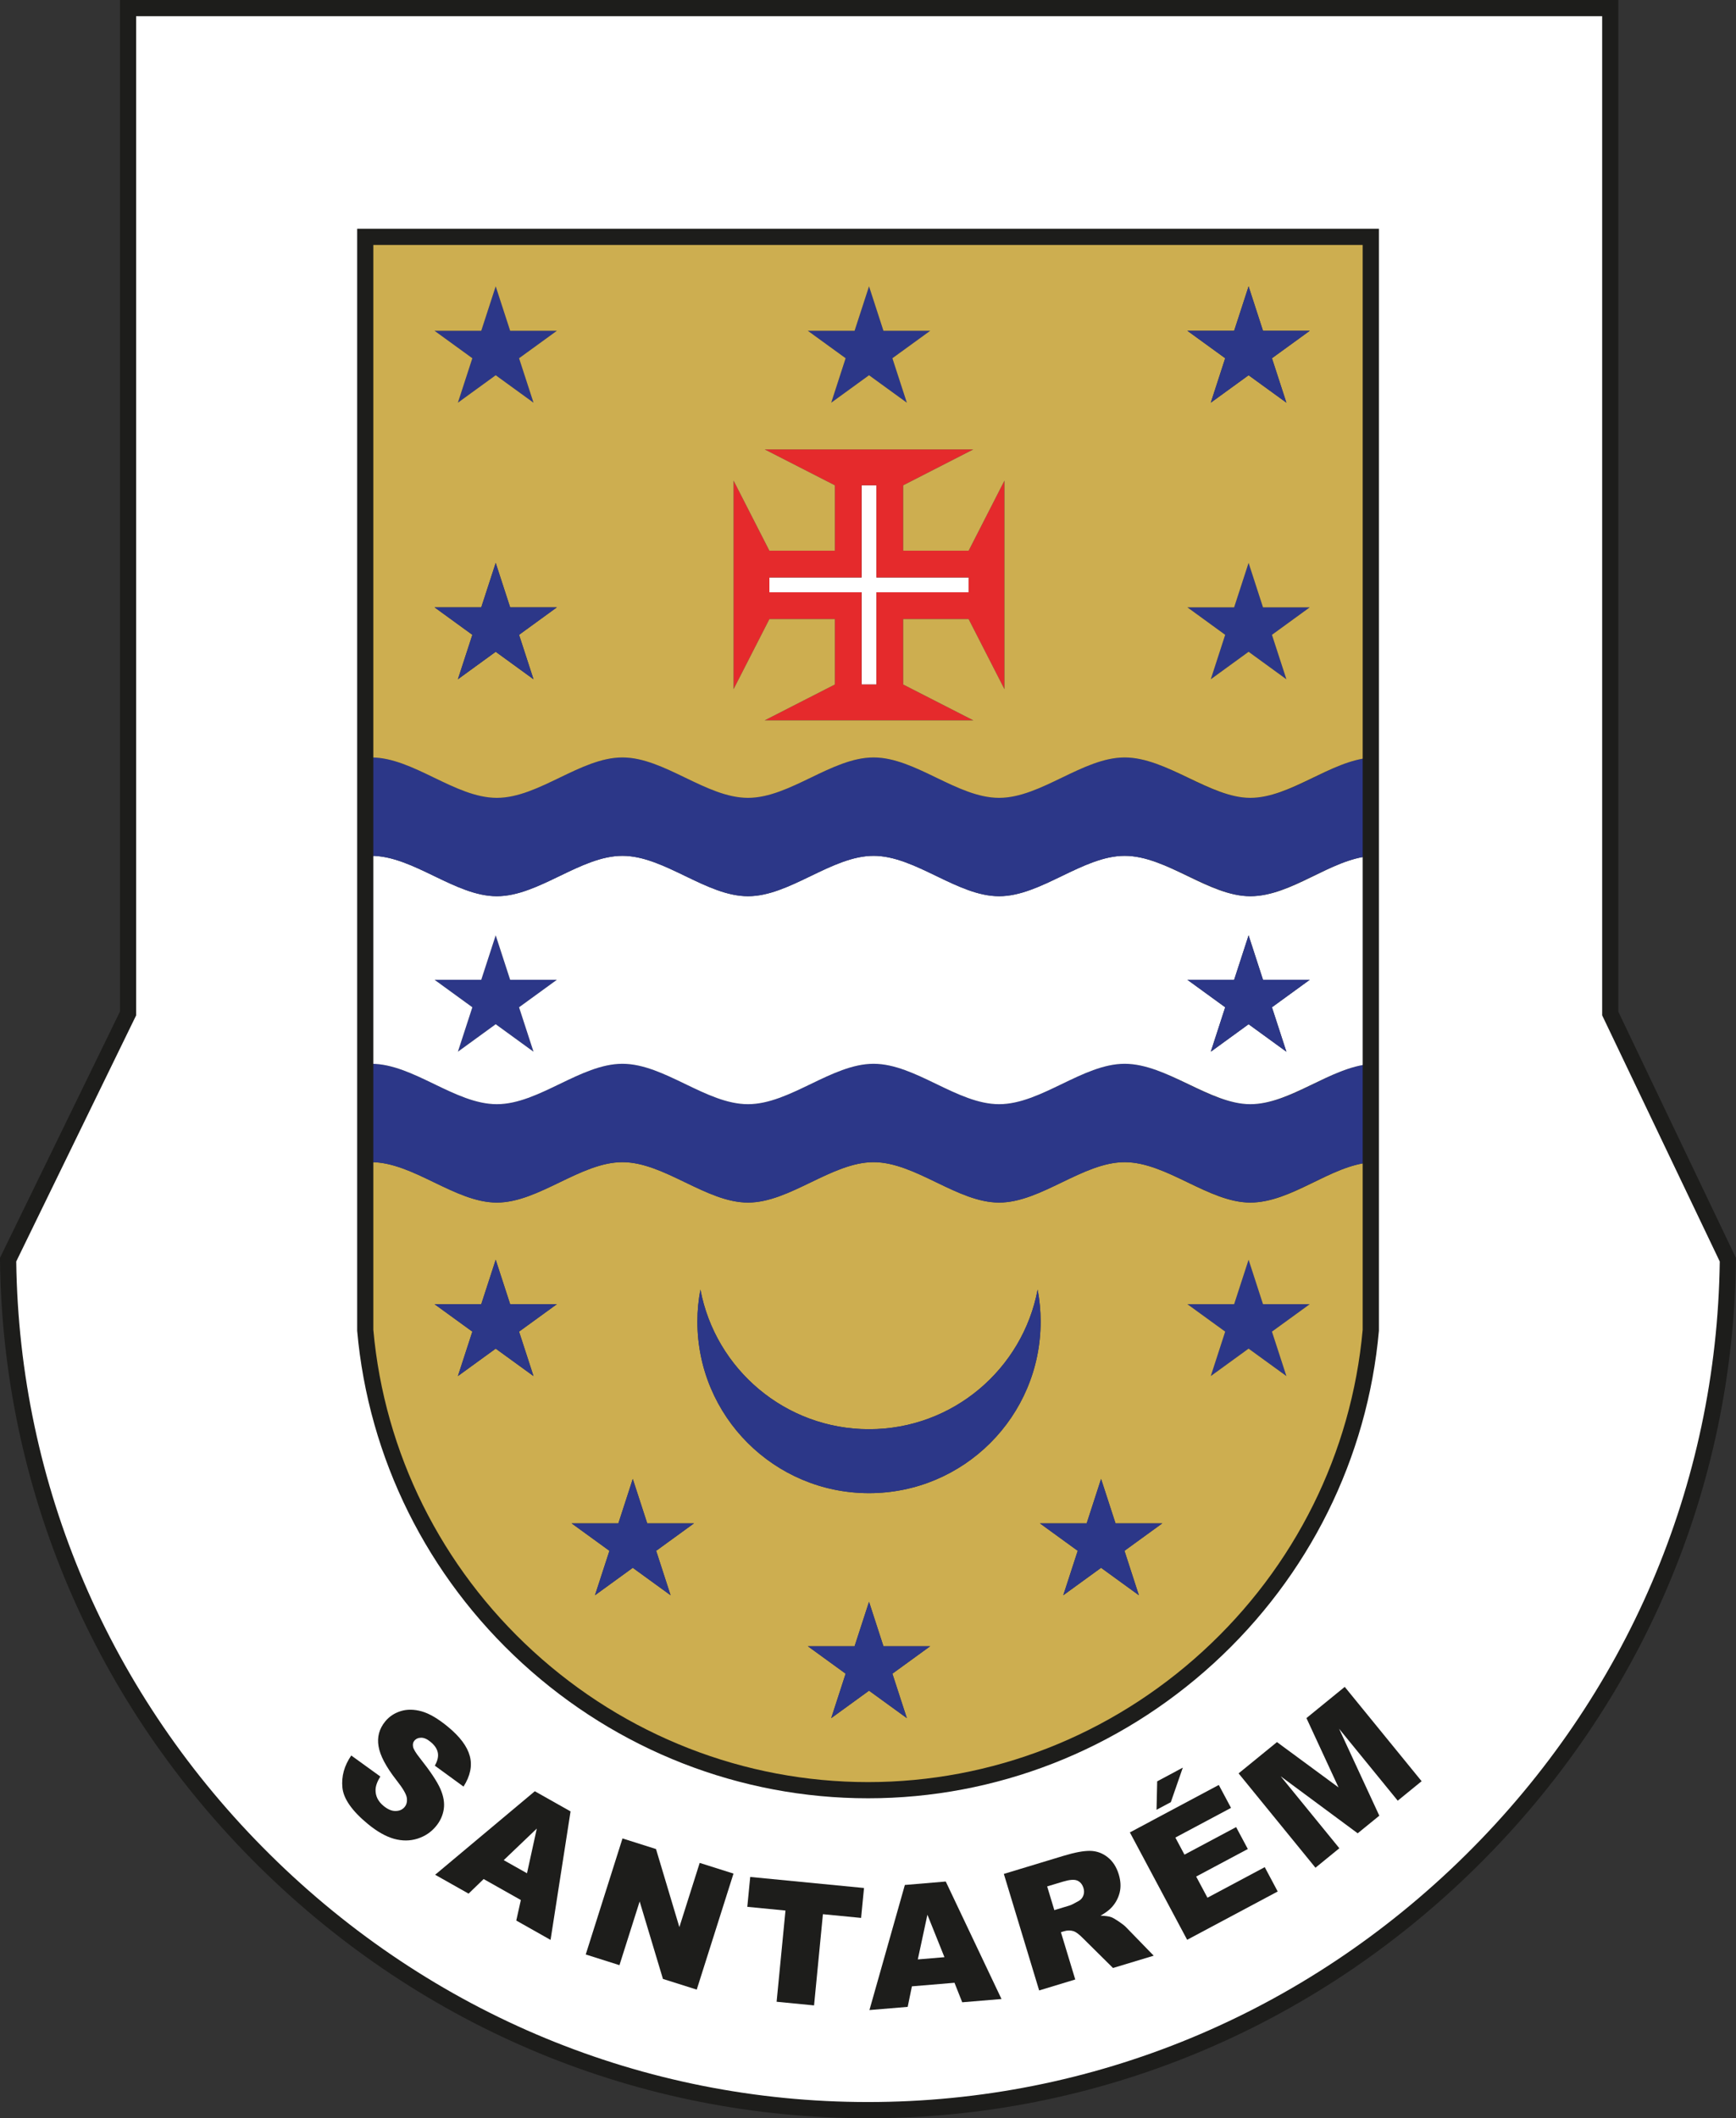
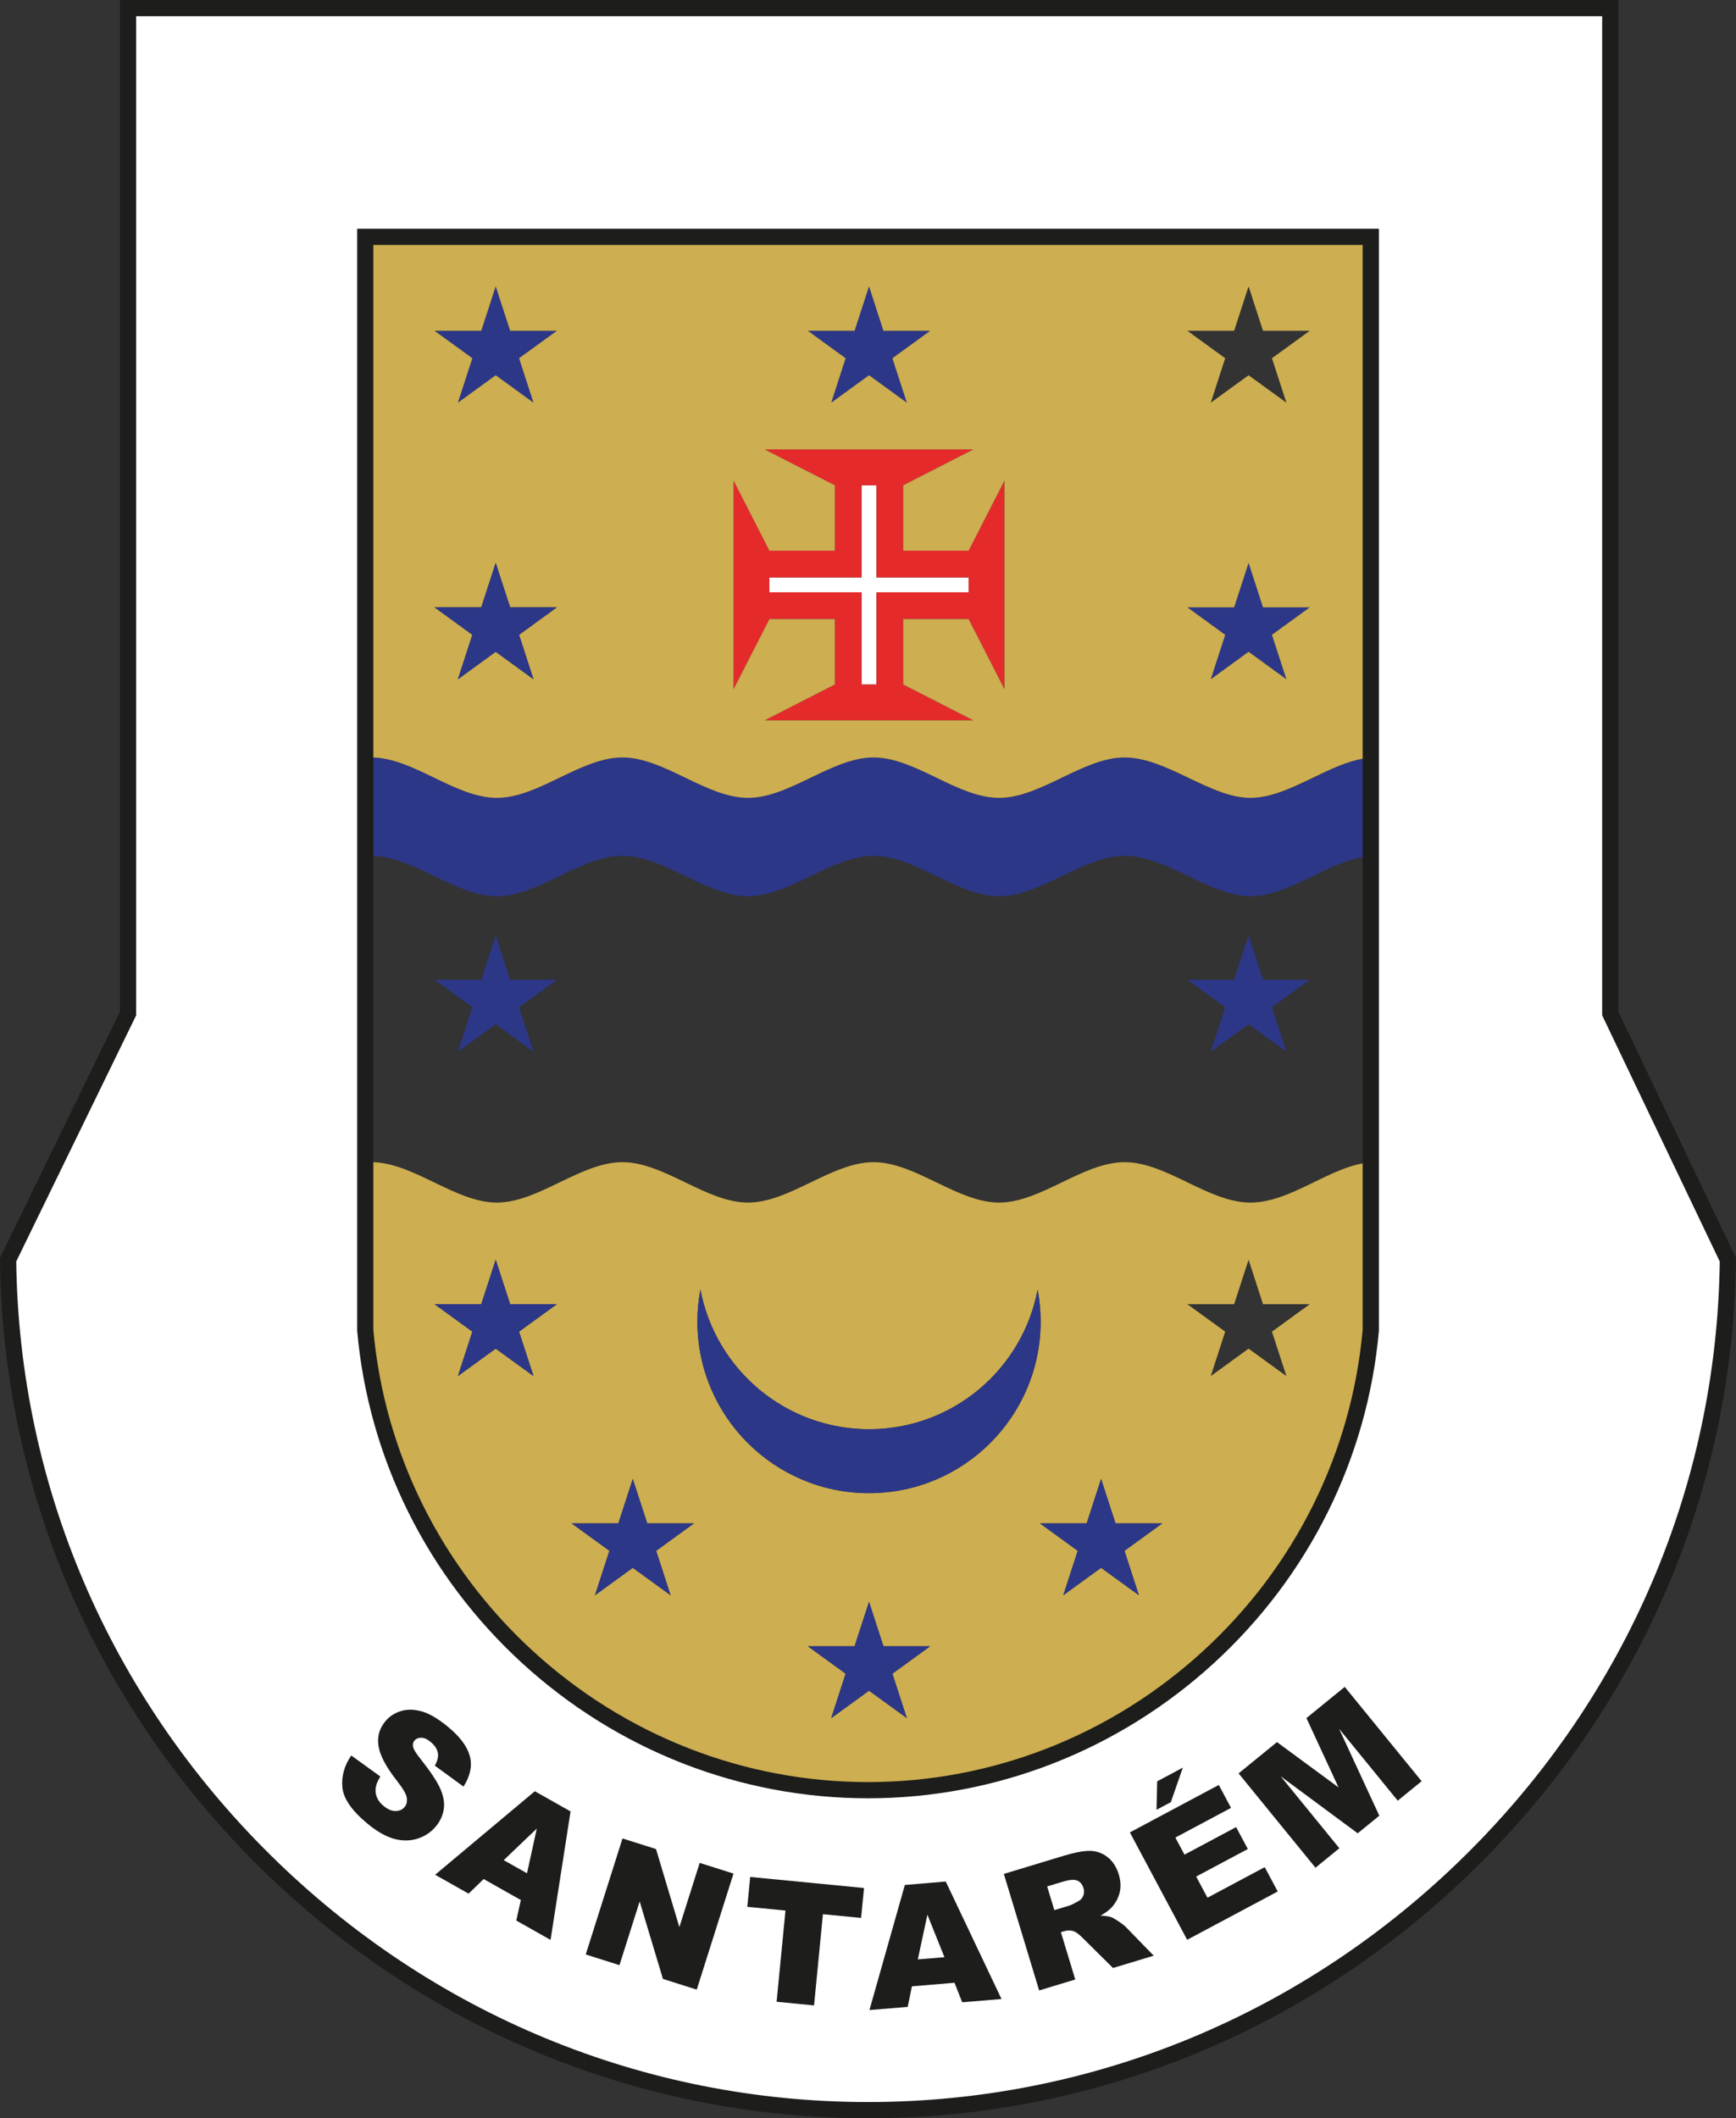
<svg xmlns="http://www.w3.org/2000/svg" id="Layer_2" data-name="Layer 2" viewBox="0 0 428.83 523.23">
  <rect x="0" y="0" width="428.83" height="523.23" fill="#333333" stroke="none" />
  <g id="Camada_1" data-name="Camada 1">
    <g>
      <g>
        <g>
          <polygon points="137.56 242.02 128.22 248.81 131.79 259.79 122.45 253 113.11 259.79 116.68 248.81 107.34 242.02 118.88 242.02 122.45 231.04 126.02 242.02 137.56 242.02" style="fill: #2c3788;" />
-           <polygon points="323.54 322.15 314.2 328.93 317.77 339.91 308.43 333.13 299.09 339.91 302.65 328.93 293.31 322.15 304.86 322.15 308.43 311.17 311.99 322.15 323.54 322.15" style="fill: #2c3788;" />
          <path d="M338.61,287.12v41.45c-5.7,63.98-59.96,113.63-124.19,113.63s-118.5-49.65-124.2-113.63v-41.5h1.5c10.34,0,20.68,9.98,31.01,9.98s20.68-9.98,31.02-9.98,20.68,9.98,31.02,9.98,20.68-9.98,31.02-9.98,20.67,9.98,31.01,9.98,20.68-9.98,31.02-9.98,20.68,9.98,31.02,9.98,19.84-9.2,29.77-9.93ZM314.2,328.93l9.34-6.78h-11.55l-3.56-10.98-3.57,10.98h-11.55l9.34,6.78-3.56,10.98,9.34-6.78,9.34,6.78-3.57-10.98ZM277.77,383.07l9.34-6.78h-11.55l-3.57-10.98-3.56,10.98h-11.55l9.34,6.78-3.57,10.98,9.34-6.78,9.34,6.78-3.56-10.98ZM257.06,326.44c0-2.7-.26-5.34-.74-7.9-3.71,19.63-20.94,34.49-41.65,34.49s-37.95-14.86-41.65-34.49c-.49,2.56-.75,5.2-.75,7.9,0,23.41,18.98,42.39,42.4,42.39s42.39-18.98,42.39-42.39ZM220.44,413.42l9.34-6.78h-11.55l-3.56-10.98-3.57,10.98h-11.55l9.34,6.78-3.56,10.98,9.34-6.78,9.34,6.78-3.57-10.98ZM162.09,383.07l9.34-6.78h-11.55l-3.57-10.98-3.56,10.98h-11.55l9.34,6.78-3.57,10.98,9.34-6.78,9.34,6.78-3.56-10.98ZM128.22,328.93l9.34-6.78h-11.54l-3.57-10.98-3.57,10.98h-11.54l9.34,6.78-3.57,10.98,9.34-6.78,9.34,6.78-3.57-10.98Z" style="fill: #cdae50;" />
-           <path d="M338.61,262.82v24.3c-9.93.73-19.85,9.93-29.77,9.93s-20.68-9.98-31.02-9.98-20.68,9.98-31.02,9.98-20.68-9.98-31.01-9.98-20.68,9.98-31.02,9.98-20.68-9.98-31.02-9.98-20.68,9.98-31.02,9.98-20.67-9.98-31.01-9.98h-1.5v-24.3h1.5c10.34,0,20.68,9.98,31.01,9.98s20.68-9.98,31.02-9.98,20.68,9.98,31.02,9.98,20.68-9.98,31.02-9.98,20.67,9.98,31.01,9.98,20.68-9.98,31.02-9.98,20.68,9.98,31.02,9.98,19.84-9.2,29.77-9.93Z" style="fill: #2c3788;" />
          <polygon points="239.27 142.64 239.27 146.31 216.5 146.31 216.5 169.08 212.83 169.08 212.83 146.31 190.06 146.31 190.06 142.64 212.83 142.64 212.83 119.87 216.5 119.87 216.5 142.64 239.27 142.64" style="fill: #fff;" />
          <polygon points="171.43 376.29 162.09 383.07 165.65 394.05 156.31 387.27 146.97 394.05 150.54 383.07 141.2 376.29 152.75 376.29 156.31 365.31 159.88 376.29 171.43 376.29" style="fill: #2c3788;" />
          <polygon points="323.54 150.02 314.2 156.81 317.77 167.79 308.43 161 299.09 167.79 302.65 156.81 293.31 150.02 304.86 150.02 308.43 139.04 311.99 150.02 323.54 150.02" style="fill: #2c3788;" />
-           <path d="M338.61,211.45v51.37c-9.93.73-19.85,9.93-29.77,9.93s-20.68-9.98-31.02-9.98-20.68,9.98-31.02,9.98-20.68-9.98-31.01-9.98-20.68,9.98-31.02,9.98-20.68-9.98-31.02-9.98-20.68,9.98-31.02,9.98-20.67-9.98-31.01-9.98h-1.5v-51.37h1.5c10.34,0,20.68,9.98,31.01,9.98s20.68-9.98,31.02-9.98,20.68,9.98,31.02,9.98,20.68-9.98,31.02-9.98,20.67,9.98,31.01,9.98,20.68-9.98,31.02-9.98,20.68,9.98,31.02,9.98,19.84-9.2,29.77-9.93ZM314.2,248.81l9.34-6.79h-11.55l-3.56-10.98-3.57,10.98h-11.55l9.34,6.79-3.56,10.98,9.34-6.79,9.34,6.79-3.57-10.98ZM128.22,248.81l9.34-6.79h-11.54l-3.57-10.98-3.57,10.98h-11.54l9.34,6.79-3.57,10.98,9.34-6.79,9.34,6.79-3.57-10.98Z" style="fill: #fff;" />
          <polygon points="137.56 81.71 128.22 88.49 131.79 99.47 122.45 92.69 113.11 99.47 116.68 88.49 107.34 81.71 118.88 81.71 122.45 70.73 126.02 81.71 137.56 81.71" style="fill: #2c3788;" />
          <polygon points="287.11 376.29 277.77 383.07 281.33 394.05 271.99 387.27 262.65 394.05 266.22 383.07 256.88 376.29 268.43 376.29 271.99 365.31 275.56 376.29 287.11 376.29" style="fill: #2c3788;" />
          <polygon points="229.78 81.71 220.44 88.49 224.01 99.47 214.67 92.69 205.33 99.47 208.89 88.49 199.55 81.71 211.1 81.71 214.67 70.73 218.23 81.71 229.78 81.71" style="fill: #2c3788;" />
          <path d="M338.61,262.82V58.51H90.22v270.06c5.7,63.98,59.96,113.63,124.2,113.63s118.49-49.65,124.19-113.63v-65.75ZM397.76,250.35c9.69,20.28,19.37,40.55,29.06,60.82-1.28,115.63-96.77,210.06-212.41,210.06-115.64.01-211.13-94.43-212.41-210.06,9.87-20.27,19.75-40.54,29.63-60.82V2h366.13v248.35Z" style="fill: #fff;" />
          <polygon points="323.54 242.02 314.2 248.81 317.77 259.79 308.43 253 299.09 259.79 302.65 248.81 293.31 242.02 304.86 242.02 308.43 231.04 311.99 242.02 323.54 242.02" style="fill: #2c3788;" />
          <polygon points="137.56 322.15 128.22 328.93 131.79 339.91 122.45 333.13 113.11 339.91 116.68 328.93 107.34 322.15 118.88 322.15 122.45 311.17 126.02 322.15 137.56 322.15" style="fill: #2c3788;" />
          <path d="M248.12,118.72v51.51l-8.85-17.31h-16.16v16.16l17.31,8.85h-51.51l17.32-8.85v-16.16h-16.17l-8.85,17.31v-51.51l8.85,17.32h16.17v-16.16l-17.32-8.86h51.51l-17.31,8.86v16.16h16.16l8.85-17.32ZM239.27,146.31v-3.67h-22.77v-22.77h-3.67v22.77h-22.77v3.67h22.77v22.77h3.67v-22.77h22.77Z" style="fill: #e52a2c;" />
          <path d="M338.61,187.15v24.3c-9.93.73-19.85,9.93-29.77,9.93s-20.68-9.98-31.02-9.98-20.68,9.98-31.02,9.98-20.68-9.98-31.01-9.98-20.68,9.98-31.02,9.98-20.68-9.98-31.02-9.98-20.68,9.98-31.02,9.98-20.67-9.98-31.01-9.98h-1.5v-24.3h1.5c10.34,0,20.68,9.98,31.01,9.98s20.68-9.98,31.02-9.98,20.68,9.98,31.02,9.98,20.68-9.98,31.02-9.98,20.67,9.98,31.01,9.98,20.68-9.98,31.02-9.98,20.68,9.98,31.02,9.98,19.84-9.2,29.77-9.93Z" style="fill: #2c3788;" />
          <path d="M338.61,58.51v128.64c-9.93.73-19.85,9.93-29.77,9.93s-20.68-9.98-31.02-9.98-20.68,9.98-31.02,9.98-20.68-9.98-31.01-9.98-20.68,9.98-31.02,9.98-20.68-9.98-31.02-9.98-20.68,9.98-31.02,9.98-20.67-9.98-31.01-9.98h-1.5V58.51h248.39ZM314.2,88.49l9.34-6.78h-11.55l-3.56-10.98-3.57,10.98h-11.55l9.34,6.78-3.56,10.98,9.34-6.78,9.34,6.78-3.57-10.98ZM314.2,156.81l9.34-6.79h-11.55l-3.56-10.98-3.57,10.98h-11.55l9.34,6.79-3.56,10.98,9.34-6.79,9.34,6.79-3.57-10.98ZM248.12,170.23v-51.51l-8.85,17.32h-16.16v-16.16l17.31-8.86h-51.51l17.32,8.86v16.16h-16.17l-8.85-17.32v51.51l8.85-17.31h16.17v16.16l-17.32,8.85h51.51l-17.31-8.85v-16.16h16.16l8.85,17.31ZM220.44,88.49l9.34-6.78h-11.55l-3.56-10.98-3.57,10.98h-11.55l9.34,6.78-3.56,10.98,9.34-6.78,9.34,6.78-3.57-10.98ZM128.22,88.49l9.34-6.78h-11.54l-3.57-10.98-3.57,10.98h-11.54l9.34,6.78-3.57,10.98,9.34-6.78,9.34,6.78-3.57-10.98ZM128.22,156.81l9.34-6.79h-11.54l-3.57-10.98-3.57,10.98h-11.54l9.34,6.79-3.57,10.98,9.34-6.79,9.34,6.79-3.57-10.98Z" style="fill: #cdae50;" />
          <path d="M172.27,326.44c0-2.7.26-5.34.75-7.9,3.7,19.63,20.93,34.49,41.65,34.49s37.94-14.86,41.65-34.49c.48,2.56.74,5.2.74,7.9,0,23.41-18.98,42.39-42.39,42.39s-42.4-18.98-42.4-42.39Z" style="fill: #2c3788;" />
          <polygon points="137.56 150.02 128.22 156.81 131.79 167.79 122.45 161 113.11 167.79 116.68 156.81 107.34 150.02 118.88 150.02 122.45 139.04 126.02 150.02 137.56 150.02" style="fill: #2c3788;" />
-           <polygon points="323.54 81.71 314.2 88.49 317.77 99.47 308.43 92.69 299.09 99.47 302.65 88.49 293.31 81.71 304.86 81.71 308.43 70.73 311.99 81.71 323.54 81.71" style="fill: #2c3788;" />
          <polygon points="229.78 406.64 220.44 413.42 224.01 424.4 214.67 417.62 205.33 424.4 208.89 413.42 199.55 406.64 211.1 406.64 214.67 395.66 218.23 406.64 229.78 406.64" style="fill: #2c3788;" />
        </g>
        <g>
          <path d="M214.39,523.23c-56.45,0-109.89-22.1-150.48-62.24C23.33,420.84.63,367.65,0,311.19v-.47s.2-.43.2-.43c6.53-13.41,13.07-26.83,19.61-40.25l9.82-20.16V0h370.13v249.9l29.06,60.83v.47c-.63,56.45-23.33,109.65-63.92,149.79-40.59,40.14-94.04,62.25-150.5,62.25h-.02ZM4.01,311.62c.73,55.22,23,107.24,62.72,146.52,39.83,39.39,92.27,61.09,147.67,61.09h.02c55.4,0,107.85-21.7,147.68-61.09,39.72-39.28,61.99-91.31,62.72-146.53l-29.05-60.81V4H33.63v246.81l-10.23,20.99c-6.47,13.28-12.93,26.55-19.4,39.82Z" style="fill: #1d1d1b;" />
          <path d="M214.42,444.2c-31.57,0-61.9-11.84-85.4-33.35-23.5-21.5-37.99-50.66-40.79-82.11v-.18s0-272.06,0-272.06h252.39v272.24c-2.81,31.44-17.29,60.6-40.8,82.11-23.5,21.5-53.83,33.35-85.39,33.35ZM92.22,328.48c2.73,30.41,16.76,58.62,39.5,79.42,22.76,20.83,52.13,32.3,82.7,32.3s59.93-11.47,82.69-32.3c22.74-20.81,36.76-49.01,39.5-79.42V60.51H92.22v267.97Z" style="fill: #1d1d1b;" />
        </g>
      </g>
      <g>
        <path d="M86.77,433.63l7.18,5.19c-.76,1.23-1.16,2.32-1.18,3.28-.03,1.55.63,2.89,2.01,4.01,1.02.84,2.01,1.25,2.96,1.23.95-.02,1.69-.35,2.21-.99.5-.6.67-1.36.54-2.27s-.99-2.37-2.57-4.37c-2.57-3.3-4.04-6.08-4.41-8.36-.39-2.28.17-4.33,1.66-6.15.98-1.19,2.25-2.04,3.82-2.53s3.29-.47,5.18.06c1.89.53,4.04,1.8,6.46,3.79,2.97,2.44,4.78,4.85,5.42,7.24.65,2.38.13,4.9-1.55,7.55l-7.09-5.17c.68-1.19.93-2.26.74-3.21s-.78-1.84-1.8-2.67c-.83-.69-1.61-1.03-2.32-1.02-.71,0-1.28.26-1.7.77-.3.37-.4.85-.3,1.43.09.58.65,1.53,1.7,2.84,2.58,3.26,4.26,5.79,5.05,7.59s1.07,3.48.84,5.01-.86,2.93-1.9,4.2c-1.22,1.49-2.77,2.52-4.62,3.1s-3.79.58-5.8.02c-2.01-.57-4.14-1.78-6.39-3.62-3.95-3.25-6.06-6.26-6.33-9.03-.27-2.77.46-5.41,2.19-7.92Z" style="fill: #1d1d1b;" />
        <path d="M128.66,469.33l-9.19-5.18-3.72,3.6-8.26-4.66,24.62-20.63,8.83,4.98-4.94,31.74-8.47-4.78,1.13-5.06ZM130.18,462.72l2.42-11.04-8.17,7.8,5.75,3.24Z" style="fill: #1d1d1b;" />
-         <path d="M153.78,454.12l8.27,2.62,5.77,19.28,5.02-15.86,8.35,2.64-9.08,28.66-8.35-2.64-5.75-19.14-4.99,15.74-8.33-2.64,9.08-28.66Z" style="fill: #1d1d1b;" />
+         <path d="M153.78,454.12l8.27,2.62,5.77,19.28,5.02-15.86,8.35,2.64-9.08,28.66-8.35-2.64-5.75-19.14-4.99,15.74-8.33-2.64,9.08-28.66" style="fill: #1d1d1b;" />
        <path d="M185.32,463.63l28.11,2.73-.72,7.39-9.43-.92-2.19,22.53-9.25-.9,2.19-22.53-9.43-.92.72-7.39Z" style="fill: #1d1d1b;" />
        <path d="M235.77,489.77l-10.51.88-1.04,5.07-9.45.79,8.75-30.9,10.1-.85,13.77,29.02-9.7.81-1.91-4.82ZM233.3,483.45l-4.21-10.49-2.37,11.04,6.58-.55Z" style="fill: #1d1d1b;" />
        <path d="M256.69,491.65l-8.72-28.77,14.82-4.49c2.75-.83,4.92-1.23,6.51-1.2,1.59.03,3.03.55,4.31,1.56,1.28,1.01,2.19,2.42,2.75,4.26.48,1.6.56,3.08.23,4.44s-.98,2.59-1.96,3.67c-.62.69-1.55,1.38-2.78,2.08,1.17.03,2.04.15,2.64.36.4.14,1.02.5,1.88,1.08.86.58,1.45,1.05,1.79,1.41l6.83,7.03-10.05,3.04-7.42-7.35c-.95-.96-1.71-1.53-2.28-1.73-.78-.25-1.57-.25-2.38,0l-.79.24,3.54,11.68-8.93,2.71ZM260.44,471.83l3.75-1.14c.41-.12,1.15-.49,2.24-1.11.55-.3.94-.74,1.17-1.34.23-.6.24-1.21.05-1.84-.28-.93-.79-1.55-1.53-1.87-.74-.32-1.92-.23-3.54.26l-3.91,1.18,1.77,5.85Z" style="fill: #1d1d1b;" />
        <path d="M279.1,452.63l21.97-11.72,3.02,5.66-13.75,7.33,2.25,4.22,12.76-6.8,2.89,5.41-12.76,6.8,2.79,5.23,14.15-7.55,3.2,6.01-22.37,11.93-14.15-26.53ZM285.85,440.01l6.33-3.38-2.96,8.53-3.53,1.88.16-7.03Z" style="fill: #1d1d1b;" />
        <path d="M305.97,438.04l9.47-7.72,15.21,11.2-7.93-17.13,9.46-7.71,18.99,23.3-5.9,4.81-14.49-17.77,9.94,21.48-5.34,4.35-19.02-14.08,14.49,17.77-5.9,4.81-18.99-23.3Z" style="fill: #1d1d1b;" />
      </g>
    </g>
  </g>
</svg>